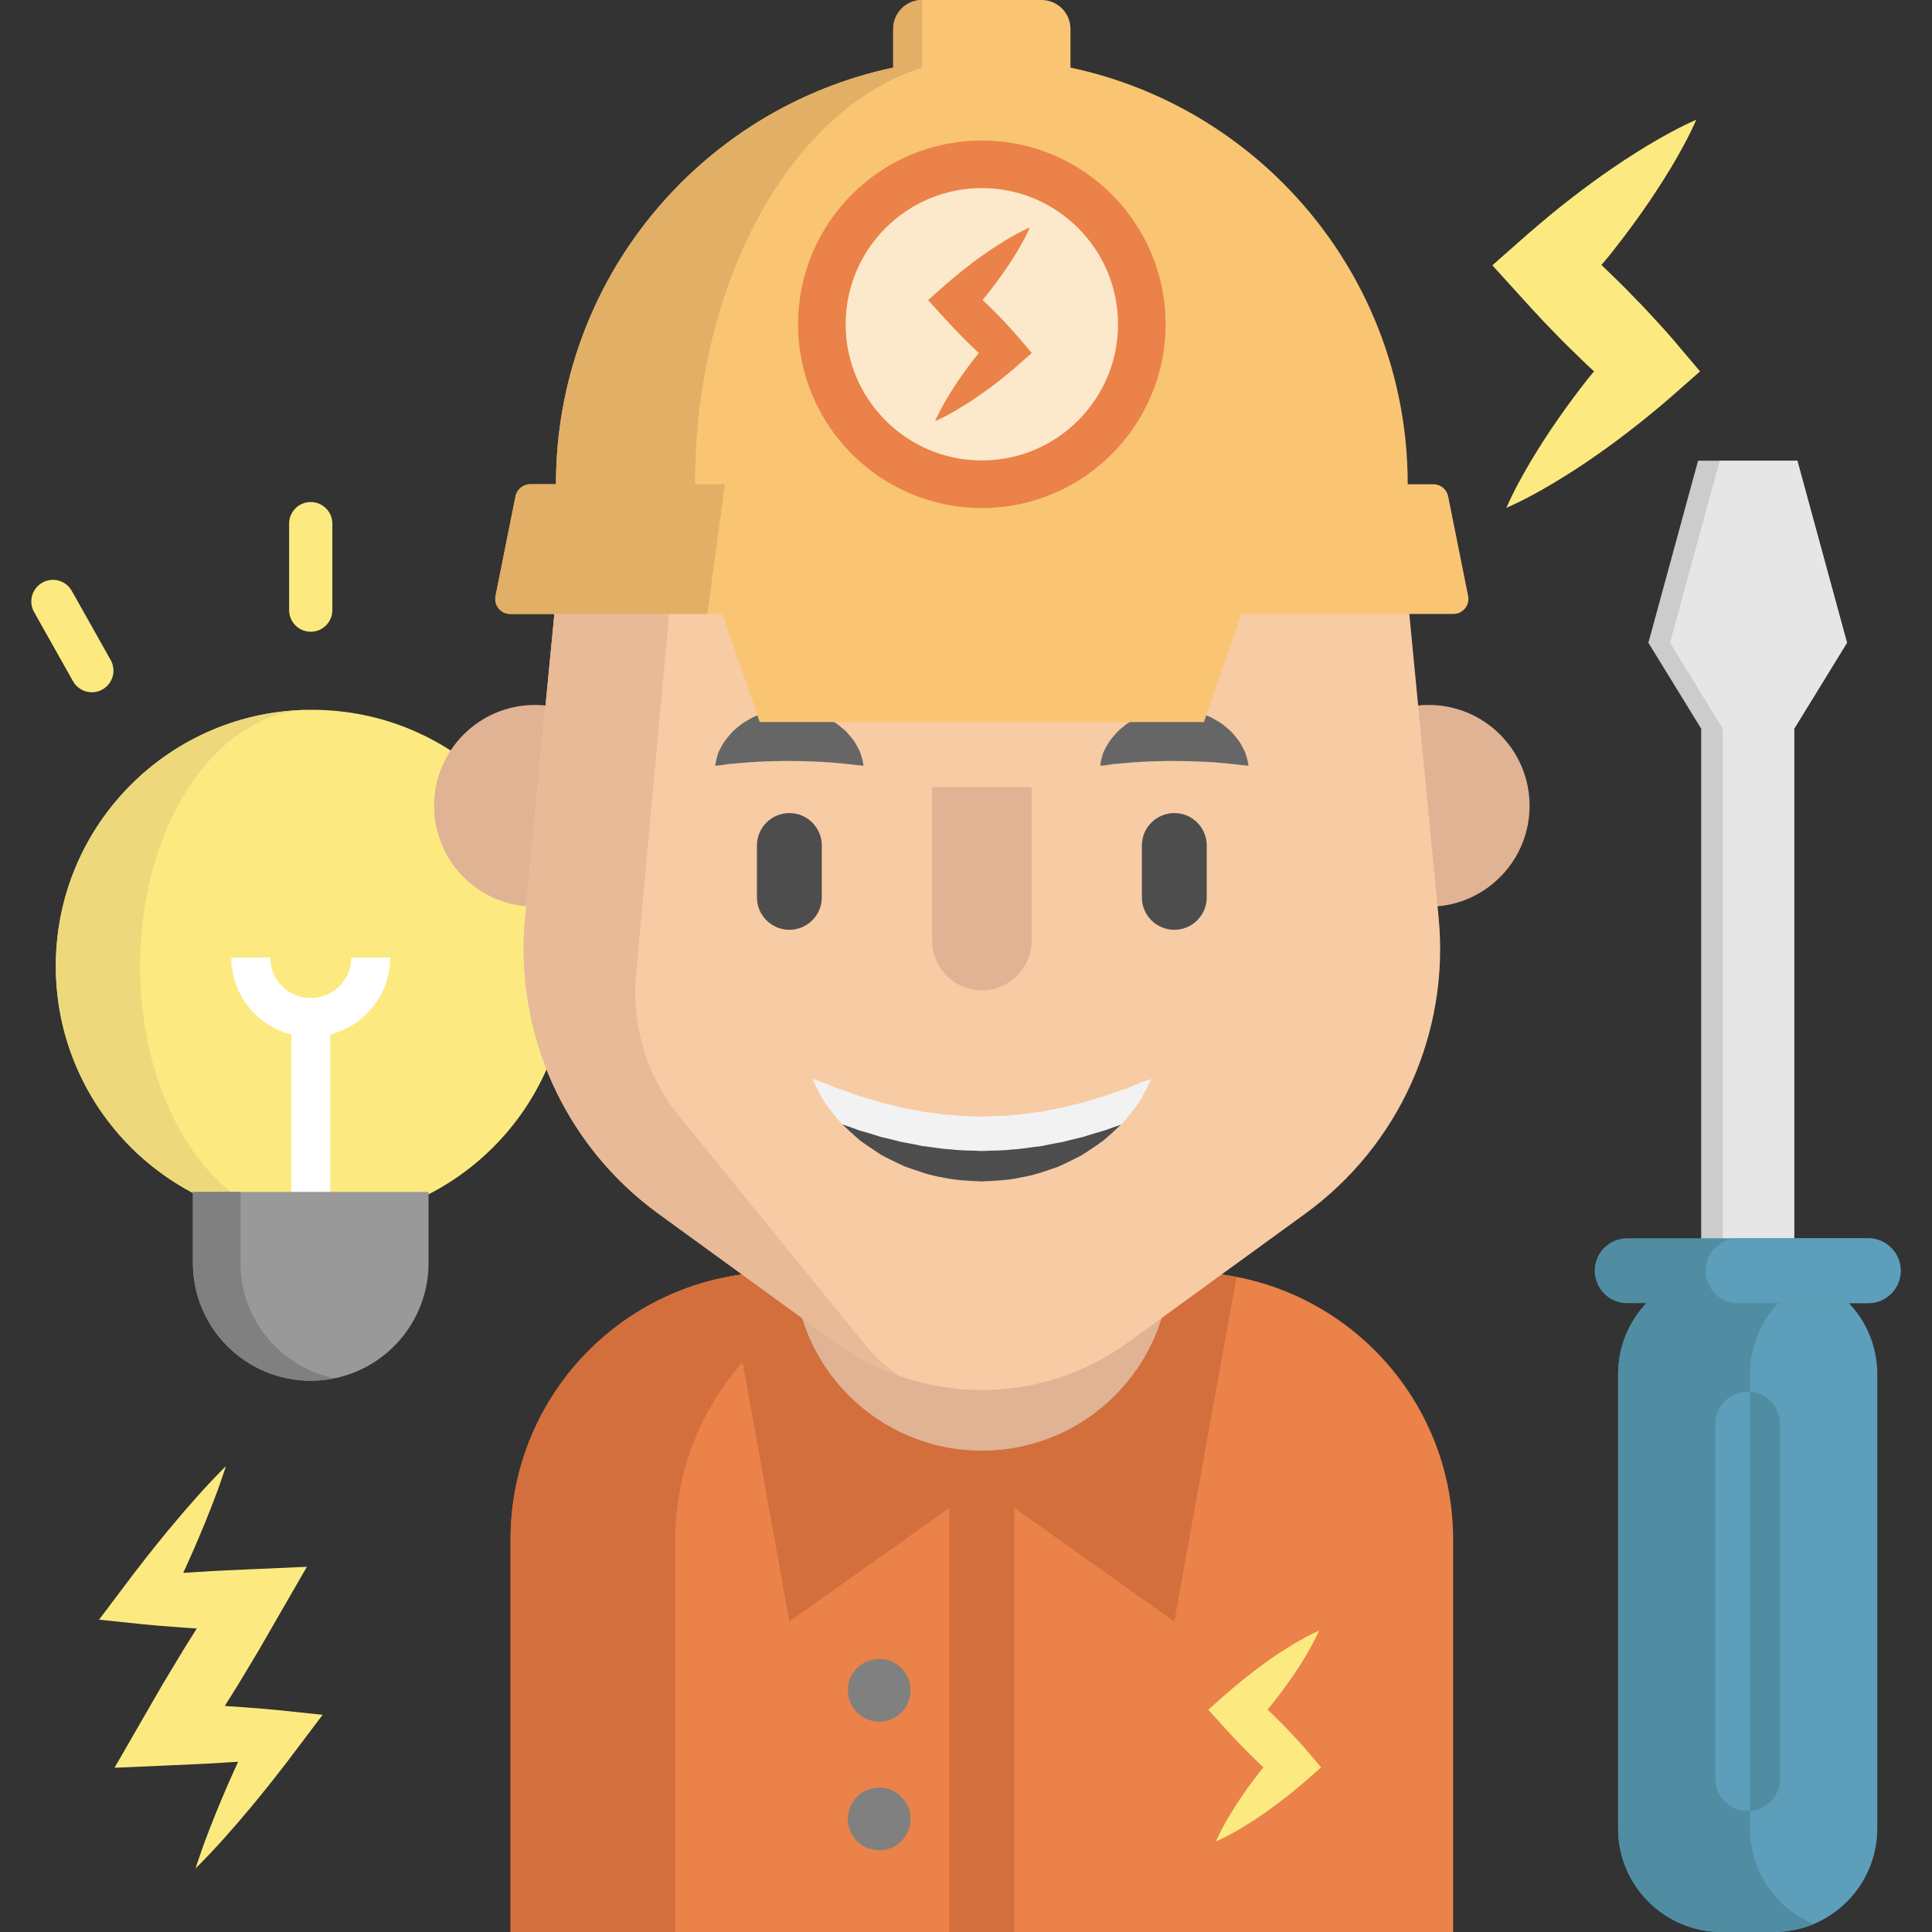
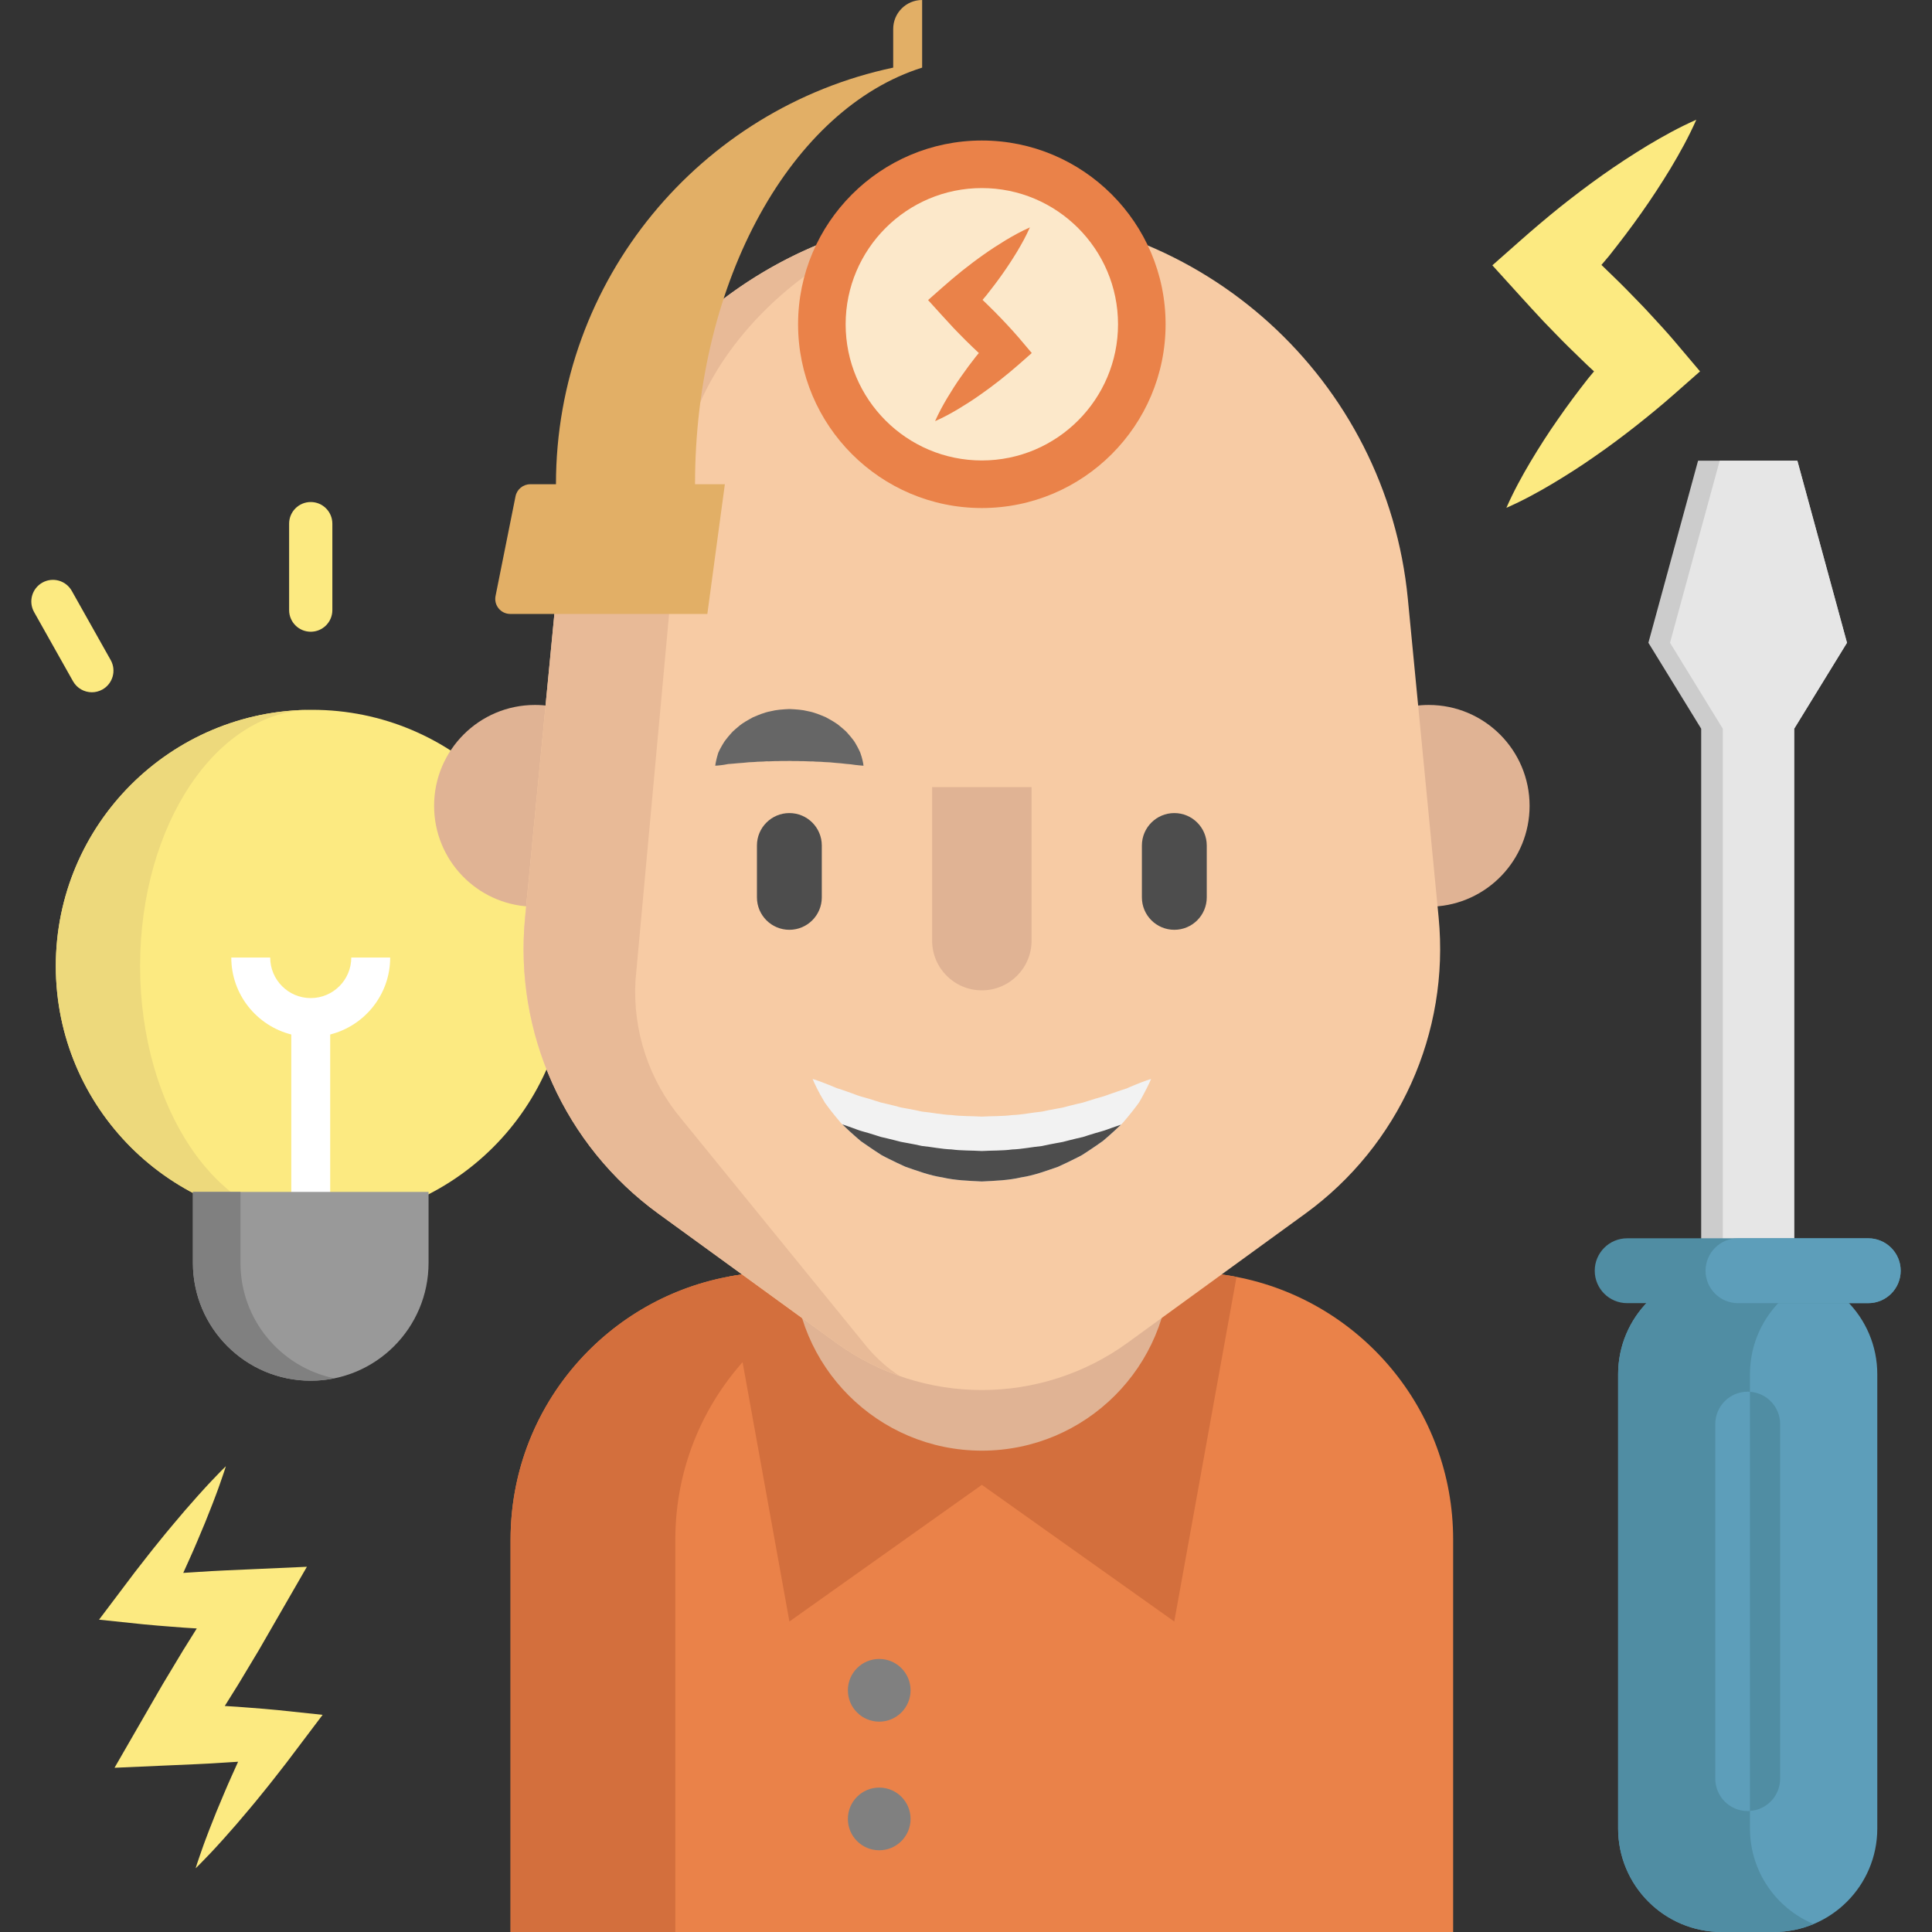
<svg xmlns="http://www.w3.org/2000/svg" version="1.1" id="Layer_1" x="0px" y="0px" viewBox="0 0 512.001 512.001" style="enable-background:new 0 0 512.001 512.001;" xml:space="preserve">
  <rect x="0" y="0" width="512.001" height="512.001" fill="#333333" stroke="none" />
  <circle style="fill:#FCEA81;" cx="82.694" cy="256.011" r="67.902" />
  <path style="fill:#EDD97C;" d="M37.128,256.01c0-37.503,20.403-67.905,45.571-67.905c-37.503,0-67.906,30.402-67.906,67.905  s30.402,67.905,67.906,67.905C57.531,323.916,37.128,293.514,37.128,256.01z" />
  <g>
    <path style="fill:#E0B394;" d="M140.558,240.261c-14.208-0.63-25.518-12.352-25.518-26.709c0-14.758,11.962-26.732,26.732-26.732   c1.329,0,2.635,0.092,3.919,0.286" />
    <path style="fill:#E0B394;" d="M379.829,240.261c14.208-0.63,25.529-12.352,25.529-26.709c0-14.758-11.974-26.732-26.744-26.732   c-1.329,0-2.647,0.103-3.919,0.286" />
  </g>
  <path style="fill:#EA8249;" d="M385.098,407.981v104.018h-249.79V407.981c0-34.535,24.704-63.295,57.406-69.586  c4.354-0.848,8.857-1.283,13.463-1.283h108.051c4.606,0,9.109,0.435,13.463,1.283C360.394,344.686,385.098,373.446,385.098,407.981z  " />
  <path style="fill:#D36F3D;" d="M327.692,338.395l-16.5,91.322l-50.989-36.219l-51.001,36.219l-16.488-91.322  c4.354-0.848,8.857-1.283,13.463-1.283h108.051C318.835,337.112,323.338,337.547,327.692,338.395z" />
  <path style="fill:#E0B394;" d="M310.065,270.921v63.657c0,27.535-22.326,49.862-49.862,49.862  c-27.544,0-49.862-22.326-49.862-49.862v-63.657H310.065L310.065,270.921z" />
  <path style="fill:#D36F3D;" d="M249.835,337.117h-43.663c-39.137,0-70.865,31.727-70.865,70.865v104.019h43.663V407.982  C178.971,368.844,210.698,337.117,249.835,337.117z" />
  <path style="fill:#F7CBA4;" d="M221.527,355.812l-47.035-34.173c-24.855-18.058-38.301-47.921-35.346-78.502l8.158-84.422  c5.619-58.145,54.48-102.512,112.896-102.512l0,0c58.415,0,107.277,44.367,112.896,102.512l8.158,84.422  c2.955,30.581-10.49,60.442-35.346,78.502l-47.035,34.173C275.813,372.565,244.587,372.565,221.527,355.812z" />
  <path style="fill:#F2F2F2;" d="M305.055,285.934c0,0-0.653,1.604-2.028,4.136c-0.332,0.653-0.722,1.341-1.157,2.085  c-0.516,0.733-1.111,1.478-1.753,2.315s-1.375,1.684-2.154,2.624c-0.275,0.355-0.573,0.653-0.894,0.962  c-0.115,0.115-0.241,0.229-0.367,0.344c-0.447,0.412-0.905,0.848-1.375,1.283c-0.94,0.882-1.959,1.753-3.025,2.67  c-1.123,0.825-2.326,1.604-3.564,2.452c-0.619,0.424-1.26,0.836-1.914,1.249c-0.653,0.39-1.352,0.71-2.062,1.066  c-1.398,0.71-2.853,1.398-4.354,2.085c-3.094,1.054-6.313,2.292-9.751,2.807c-3.392,0.791-6.932,0.917-10.461,1.089  c-3.529-0.172-7.07-0.286-10.461-1.077c-3.437-0.516-6.657-1.753-9.751-2.807c-1.501-0.676-2.956-1.364-4.366-2.074  c-0.699-0.355-1.398-0.676-2.062-1.066c-0.642-0.424-1.283-0.825-1.902-1.249c-1.237-0.848-2.452-1.639-3.575-2.452  c-1.066-0.917-2.074-1.799-3.025-2.67c-0.47-0.447-0.917-0.871-1.364-1.295c-0.16-0.149-0.321-0.298-0.481-0.447  c-0.275-0.275-0.539-0.539-0.768-0.848c-0.745-0.905-1.467-1.742-2.097-2.567c-0.619-0.836-1.226-1.57-1.73-2.303  c-0.458-0.779-0.882-1.49-1.237-2.143c-1.432-2.612-2.028-4.171-2.028-4.171s1.696,0.516,4.308,1.57  c0.665,0.252,1.352,0.561,2.12,0.871c0.814,0.241,1.65,0.55,2.544,0.848c0.905,0.298,1.81,0.665,2.773,1.008  c0.951,0.367,2.028,0.607,3.094,0.928c1.066,0.309,2.131,0.688,3.243,1.02c1.157,0.252,2.315,0.55,3.506,0.836  c0.596,0.138,1.18,0.309,1.776,0.47c0.607,0.138,1.238,0.218,1.856,0.344c1.249,0.218,2.498,0.47,3.747,0.756  c2.601,0.241,5.168,0.814,7.849,0.917c2.647,0.344,5.351,0.252,8.032,0.412c2.693-0.16,5.397-0.057,8.044-0.401  c2.681-0.092,5.248-0.676,7.849-0.917c1.249-0.275,2.498-0.527,3.747-0.745c0.619-0.126,1.249-0.206,1.856-0.344  c0.596-0.172,1.192-0.332,1.776-0.47c1.192-0.286,2.349-0.596,3.506-0.836c1.123-0.332,2.189-0.71,3.254-1.02  c1.054-0.321,2.154-0.573,3.071-0.928c0.94-0.321,1.822-0.676,2.716-0.951c0.882-0.298,1.707-0.596,2.521-0.836  c0.802-0.344,1.512-0.676,2.189-0.94C303.394,286.415,305.055,285.934,305.055,285.934z" />
  <g>
    <path style="fill:#4D4D4D;" d="M297.069,298.056c-0.115,0.115-0.241,0.229-0.367,0.344c-0.447,0.413-0.905,0.848-1.375,1.283   c-0.94,0.882-1.959,1.753-3.025,2.67c-1.123,0.825-2.326,1.604-3.564,2.452c-0.619,0.424-1.26,0.836-1.914,1.249   c-0.653,0.39-1.352,0.71-2.062,1.066c-1.398,0.71-2.853,1.398-4.354,2.085c-3.094,1.054-6.313,2.292-9.751,2.807   c-3.392,0.791-6.932,0.917-10.461,1.089c-3.529-0.172-7.07-0.286-10.461-1.077c-3.437-0.516-6.657-1.753-9.751-2.807   c-1.501-0.676-2.956-1.364-4.366-2.074c-0.699-0.355-1.398-0.676-2.062-1.066c-0.642-0.424-1.283-0.825-1.902-1.249   c-1.237-0.848-2.452-1.639-3.575-2.452c-1.066-0.917-2.074-1.799-3.025-2.67c-0.47-0.447-0.917-0.871-1.364-1.295   c-0.16-0.149-0.321-0.298-0.481-0.447c0.367,0.126,0.733,0.252,1.111,0.378c0.905,0.298,1.81,0.653,2.773,0.997   c0.951,0.378,2.028,0.619,3.094,0.94c1.066,0.309,2.131,0.676,3.243,1.02c1.157,0.241,2.315,0.55,3.506,0.836   c0.596,0.137,1.18,0.298,1.776,0.458c0.607,0.138,1.238,0.218,1.856,0.344c1.249,0.218,2.498,0.481,3.747,0.756   c2.601,0.252,5.168,0.825,7.849,0.917c2.647,0.355,5.351,0.252,8.032,0.424c2.693-0.16,5.397-0.057,8.044-0.412   c2.681-0.092,5.248-0.665,7.849-0.905c1.249-0.275,2.498-0.539,3.747-0.756c0.619-0.126,1.249-0.206,1.856-0.344   c0.596-0.16,1.192-0.321,1.776-0.458c1.192-0.286,2.349-0.596,3.506-0.836c1.123-0.344,2.189-0.722,3.254-1.02   c1.054-0.321,2.154-0.584,3.071-0.928c0.94-0.332,1.822-0.676,2.716-0.962C296.37,298.297,296.725,298.171,297.069,298.056z" />
    <path style="fill:#4D4D4D;" d="M209.191,246.405c-4.746,0-8.594-3.848-8.594-8.594v-13.745c0-4.746,3.848-8.594,8.594-8.594   s8.594,3.848,8.594,8.594v13.745C217.785,242.557,213.937,246.405,209.191,246.405z" />
  </g>
  <g>
-     <path style="fill:#666666;" d="M291.561,202.917c0,0,0.023-0.228,0.1-0.62c0.088-0.379,0.178-0.979,0.37-1.657   c0.086-0.351,0.197-0.716,0.324-1.118c0.166-0.408,0.39-0.818,0.627-1.283c0.235-0.467,0.532-0.929,0.843-1.448   c0.314-0.527,0.689-0.927,1.072-1.436c0.39-0.489,0.828-0.962,1.287-1.471c0.485-0.459,1.011-0.912,1.57-1.367   c1.094-0.964,2.431-1.66,3.825-2.435c1.441-0.61,2.971-1.271,4.61-1.577c1.622-0.422,3.324-0.521,5.021-0.6   c1.697,0.078,3.4,0.168,5.023,0.588c1.64,0.303,3.17,0.967,4.613,1.572c1.395,0.773,2.733,1.469,3.828,2.434   c0.558,0.456,1.085,0.91,1.571,1.367c0.458,0.51,0.895,0.988,1.287,1.474c0.378,0.506,0.771,0.922,1.059,1.429   c0.289,0.504,0.568,0.956,0.795,1.413c0.226,0.458,0.445,0.862,0.61,1.268c0.15,0.424,0.283,0.808,0.382,1.171   c0.218,0.702,0.308,1.306,0.392,1.684c0.073,0.391,0.089,0.613,0.089,0.613s-0.237-0.006-0.638-0.045   c-0.39-0.05-0.995-0.076-1.663-0.173c-0.346-0.036-0.699-0.1-1.087-0.151c-0.414-0.019-0.822-0.077-1.265-0.111   c-0.87-0.092-1.777-0.228-2.775-0.267c-0.49-0.032-0.966-0.103-1.463-0.144c-0.514-0.007-1.022-0.033-1.526-0.071   c-0.988-0.128-2.061-0.053-3.058-0.178c-1.048,0.038-2.052-0.091-3.091-0.058c-1.022-0.077-2.056,0.005-3.081-0.068   c-1.025,0.07-2.059-0.019-3.083,0.055c-1.04-0.037-2.044,0.096-3.095,0.054c-0.998,0.124-2.074,0.047-3.062,0.176   c-0.504,0.038-1.012,0.065-1.527,0.071c-0.497,0.041-0.97,0.117-1.463,0.147c-1.017,0.055-1.863,0.151-2.712,0.225   c-0.446,0.034-0.863,0.066-1.249,0.095c-0.411,0.074-0.787,0.157-1.145,0.204c-0.693,0.123-1.299,0.151-1.684,0.201   C291.79,202.917,291.561,202.917,291.561,202.917z" />
    <path style="fill:#666666;" d="M189.544,202.917c0,0,0.023-0.228,0.1-0.62c0.088-0.379,0.178-0.979,0.37-1.657   c0.086-0.351,0.197-0.716,0.324-1.118c0.166-0.408,0.39-0.818,0.627-1.283c0.235-0.467,0.532-0.929,0.843-1.448   c0.314-0.527,0.689-0.927,1.072-1.436c0.39-0.489,0.828-0.962,1.287-1.471c0.485-0.459,1.011-0.912,1.57-1.367   c1.094-0.964,2.431-1.66,3.825-2.435c1.441-0.61,2.971-1.271,4.61-1.577c1.622-0.422,3.324-0.521,5.021-0.6   c1.697,0.078,3.4,0.168,5.023,0.588c1.64,0.303,3.171,0.967,4.613,1.572c1.394,0.773,2.733,1.469,3.828,2.434   c0.558,0.456,1.085,0.91,1.571,1.367c0.458,0.51,0.895,0.988,1.287,1.474c0.378,0.506,0.771,0.922,1.059,1.429   c0.289,0.504,0.568,0.956,0.795,1.413c0.226,0.458,0.445,0.862,0.61,1.268c0.15,0.424,0.283,0.808,0.382,1.171   c0.218,0.702,0.308,1.306,0.392,1.684c0.073,0.391,0.089,0.613,0.089,0.613s-0.237-0.006-0.638-0.045   c-0.39-0.05-0.995-0.076-1.663-0.173c-0.346-0.036-0.699-0.1-1.087-0.151c-0.414-0.019-0.822-0.077-1.265-0.111   c-0.87-0.092-1.777-0.228-2.775-0.267c-0.49-0.032-0.966-0.103-1.463-0.144c-0.514-0.007-1.022-0.033-1.526-0.071   c-0.988-0.128-2.061-0.053-3.058-0.178c-1.048,0.038-2.052-0.091-3.091-0.058c-1.022-0.077-2.056,0.005-3.081-0.068   c-1.026,0.07-2.059-0.019-3.083,0.055c-1.04-0.037-2.044,0.096-3.095,0.054c-0.998,0.124-2.074,0.047-3.062,0.176   c-0.504,0.038-1.012,0.065-1.527,0.071c-0.497,0.041-0.971,0.117-1.463,0.147c-1.017,0.055-1.863,0.151-2.712,0.225   c-0.446,0.034-0.863,0.066-1.249,0.095c-0.411,0.074-0.787,0.157-1.145,0.204c-0.693,0.123-1.299,0.151-1.684,0.201   C189.773,202.917,189.544,202.917,189.544,202.917z" />
  </g>
  <path style="fill:#4D4D4D;" d="M311.208,246.405c-4.746,0-8.594-3.848-8.594-8.594v-13.745c0-4.746,3.848-8.594,8.594-8.594  s8.594,3.848,8.594,8.594v13.745C319.802,242.557,315.954,246.405,311.208,246.405z" />
  <path style="fill:#E0B394;" d="M273.377,208.597v40.677c0,7.277-5.9,13.177-13.177,13.177l0,0c-7.277,0-13.177-5.9-13.177-13.177  v-40.677" />
  <path style="fill:#E8BA97;" d="M168.416,259.774c-0.791,13.372,3.564,26.526,12.18,36.781l49.159,60.408  c2.567,3.059,5.477,5.626,8.628,7.677c-5.912-2.062-11.596-5.019-16.855-8.834l-47.036-34.168  c-24.853-18.058-38.293-47.918-35.337-78.5l8.147-84.424c5.569-57.578,53.533-101.646,111.202-102.482  c-35.521,0.859-75.742,34.34-77.839,69.998L168.416,259.774z" />
-   <path style="fill:#F9C573;" d="M379.869,128.331h-6.805c0-31.166-12.627-59.377-33.057-79.807  c-15.148-15.148-34.581-26.01-56.317-30.605h-0.003V7.67c0-4.236-3.434-7.67-7.67-7.67h-31.637c-4.236,0-7.67,3.434-7.67,7.67V17.92  c-51.057,10.806-89.371,56.134-89.371,110.41h-6.812c-1.897,0-3.531,1.339-3.905,3.199l-5.294,26.41  c-0.494,2.465,1.391,4.764,3.905,4.764h56.216l9.882,28.646h117.736l9.882-28.646h56.216c2.514,0,4.399-2.3,3.905-4.764  l-5.294-26.41C383.401,129.669,381.767,128.331,379.869,128.331z" />
  <path style="fill:#E2AF66;" d="M184.191,128.331c0-54.277,25.803-99.604,60.187-110.41V0l0,0c-4.236,0-7.67,3.434-7.67,7.67V17.92  c-51.057,10.806-89.371,56.134-89.371,110.41h-6.812c-1.897,0-3.531,1.339-3.905,3.199l-5.294,26.41  c-0.494,2.465,1.391,4.764,3.904,4.764h52.224l4.641-34.375h-7.904V128.331z" />
  <circle style="fill:#FCE8CA;" cx="260.194" cy="85.936" r="42.395" />
  <g>
    <path style="fill:#EA8249;" d="M260.197,134.633c-26.852,0-48.698-21.845-48.698-48.698s21.845-48.698,48.698-48.698   s48.698,21.845,48.698,48.698S287.049,134.633,260.197,134.633z M260.197,49.842c-19.902,0-36.093,16.192-36.093,36.093   s16.192,36.093,36.093,36.093s36.093-16.192,36.093-36.093S280.099,49.842,260.197,49.842z" />
    <path style="fill:#EA8249;" d="M269.96,89.458c-1.001-1.182-2.061-2.308-3.105-3.449c-1.037-1.148-2.143-2.227-3.211-3.345   c-1.064-1.086-2.172-2.128-3.259-3.193c0.341-0.414,0.7-0.809,1.037-1.227c1.447-1.83,2.867-3.687,4.221-5.611   c1.359-1.918,2.655-3.9,3.893-5.939c0.613-1.026,1.212-2.065,1.784-3.132c0.569-1.069,1.114-2.164,1.616-3.3   c-1.137,0.502-2.231,1.046-3.3,1.616c-1.066,0.573-2.106,1.171-3.132,1.784c-2.04,1.239-4.021,2.533-5.939,3.894   c-1.924,1.353-3.781,2.773-5.611,4.221c-1.815,1.463-3.589,2.965-5.329,4.503l-3.672,3.245l3.672,4.048   c1.039,1.146,2.083,2.287,3.14,3.415c1.083,1.102,2.142,2.229,3.245,3.31c1.117,1.068,2.195,2.174,3.344,3.211   c0.017,0.016,0.034,0.031,0.052,0.047c-0.266,0.331-0.549,0.645-0.811,0.979c-1.359,1.736-2.686,3.504-3.95,5.336   c-1.28,1.815-2.484,3.707-3.644,5.642c-0.577,0.971-1.137,1.959-1.673,2.97c-0.536,1.011-1.044,2.051-1.517,3.126   c1.075-0.473,2.115-0.981,3.126-1.517c1.011-0.536,1.999-1.097,2.97-1.673c1.935-1.161,3.826-2.364,5.641-3.645   c1.832-1.263,3.6-2.591,5.336-3.95c1.73-1.365,3.431-2.759,5.077-4.209l3.471-3.057L269.96,89.458z" />
  </g>
  <g>
    <path style="fill:#FCEA81;" d="M443.58,90.207c-2.006-2.37-4.13-4.623-6.221-6.908c-2.076-2.301-4.292-4.462-6.432-6.698   c-2.132-2.175-4.353-4.262-6.527-6.396c0.683-0.828,1.402-1.62,2.077-2.458c2.9-3.665,5.743-7.386,8.455-11.239   c2.723-3.843,5.318-7.812,7.797-11.897c1.228-2.054,2.428-4.136,3.575-6.272c1.141-2.142,2.231-4.335,3.237-6.611   c-2.277,1.006-4.47,2.096-6.611,3.237c-2.135,1.147-4.218,2.347-6.272,3.575c-4.085,2.481-8.053,5.076-11.897,7.797   c-3.853,2.712-7.574,5.555-11.239,8.455c-3.636,2.93-7.189,5.941-10.674,9.02l-7.356,6.5l7.356,8.11   c2.082,2.295,4.173,4.58,6.289,6.839c2.169,2.208,4.289,4.464,6.499,6.631c2.237,2.139,4.398,4.355,6.697,6.432   c0.034,0.032,0.07,0.062,0.103,0.094c-0.532,0.663-1.099,1.292-1.625,1.961c-2.723,3.476-5.381,7.019-7.912,10.688   c-2.563,3.637-4.976,7.425-7.299,11.3c-1.156,1.944-2.277,3.924-3.352,5.949c-1.075,2.024-2.091,4.109-3.039,6.261   c2.152-0.949,4.236-1.964,6.261-3.039s4.005-2.195,5.949-3.352c3.876-2.324,7.664-4.736,11.3-7.3   c3.67-2.53,7.212-5.188,10.688-7.911c3.466-2.734,6.873-5.527,10.169-8.431l6.953-6.123L443.58,90.207z" />
-     <path style="fill:#FCEA81;" d="M346.323,463.905c-1.09-1.287-2.244-2.512-3.379-3.753c-1.128-1.25-2.332-2.423-3.494-3.639   c-1.158-1.181-2.365-2.316-3.545-3.474c0.371-0.45,0.762-0.88,1.129-1.335c1.576-1.991,3.12-4.013,4.592-6.106   c1.479-2.088,2.889-4.244,4.236-6.462c0.667-1.116,1.319-2.247,1.942-3.408c0.62-1.163,1.211-2.355,1.759-3.591   c-1.236,0.547-2.428,1.139-3.591,1.759c-1.16,0.623-2.29,1.275-3.408,1.942c-2.218,1.347-4.375,2.757-6.462,4.236   c-2.093,1.474-4.115,3.017-6.106,4.592c-1.975,1.592-3.905,3.228-5.799,4.901l-3.996,3.531l3.996,4.406   c1.131,1.247,2.266,2.488,3.417,3.715c1.178,1.2,2.331,2.426,3.53,3.602c1.216,1.162,2.389,2.366,3.638,3.494   c0.018,0.017,0.038,0.033,0.056,0.05c-0.289,0.361-0.597,0.702-0.882,1.066c-1.479,1.888-2.923,3.813-4.298,5.806   c-1.392,1.975-2.703,4.033-3.966,6.139c-0.628,1.056-1.236,2.131-1.821,3.231c-0.584,1.1-1.136,2.232-1.651,3.401   c1.169-0.516,2.301-1.067,3.401-1.651s2.175-1.193,3.231-1.821c2.106-1.263,4.164-2.572,6.138-3.966   c1.994-1.375,3.918-2.819,5.806-4.298c1.883-1.485,3.733-3.003,5.524-4.58l3.777-3.326L346.323,463.905z" />
  </g>
-   <rect x="251.612" y="390.061" style="fill:#D36F3D;" width="17.187" height="121.939" />
  <g>
    <path style="fill:#FCEA81;" d="M82.348,167.416c-3.165,0-5.729-2.565-5.729-5.729v-22.916c0-3.164,2.564-5.729,5.729-5.729   s5.729,2.565,5.729,5.729v22.916C88.077,164.851,85.512,167.416,82.348,167.416z" />
    <path style="fill:#FCEA81;" d="M24.347,183.459c-2.003,0-3.946-1.052-4.998-2.922L9.036,162.204   c-1.551-2.758-0.574-6.25,2.184-7.802c2.756-1.551,6.249-0.573,7.802,2.185l10.312,18.333c1.551,2.758,0.574,6.25-2.184,7.802   C26.261,183.222,25.298,183.459,24.347,183.459z" />
  </g>
  <polygon style="fill:#CCCCCC;" points="489.471,170.337 475.48,193.116 475.48,336.757 450.834,336.757 450.834,193.116   436.843,170.337 450.009,122.086 476.317,122.086 " />
  <path style="fill:#FFFFFF;" d="M103.403,253.761H93.09c0,5.923-4.819,10.742-10.742,10.742s-10.742-4.819-10.742-10.742H61.294  c0,9.828,6.779,18.08,15.898,20.389v56.637h10.312V274.15C96.624,271.841,103.403,263.589,103.403,253.761z" />
  <polygon style="fill:#E6E6E6;" points="489.471,170.337 475.48,193.116 475.48,336.757 456.563,336.757 456.563,193.116   442.572,170.337 455.738,122.086 476.317,122.086 " />
  <path style="fill:#5D9EBA;" d="M470.076,512h-13.829c-15.148,0-27.426-12.28-27.426-27.426V364.189  c0-15.148,12.28-27.426,27.426-27.426h13.829c15.148,0,27.426,12.28,27.426,27.426v120.385C497.502,499.72,485.223,512,470.076,512z  " />
  <g>
    <path style="fill:#508DA3;" d="M463.762,484.574V364.189c0-11.406,6.963-21.183,16.87-25.318c-3.25-1.357-6.815-2.108-10.556-2.108   h-13.83c-15.147,0-27.426,12.28-27.426,27.426v120.385c0,15.148,12.28,27.426,27.426,27.426h13.83   c3.741,0,7.307-0.752,10.556-2.108C470.725,505.756,463.762,495.979,463.762,484.574z" />
    <path style="fill:#508DA3;" d="M503.702,336.757c0,4.755-3.85,8.594-8.594,8.594h-63.891c-4.755,0-8.594-3.839-8.594-8.594   c0-4.744,3.839-8.594,8.594-8.594h63.891C499.852,328.163,503.702,332.013,503.702,336.757z" />
  </g>
  <g>
    <path style="fill:#5D9EBA;" d="M503.702,336.757c0,4.755-3.85,8.594-8.594,8.594h-34.524c-4.744,0-8.594-3.839-8.594-8.594   c0-4.744,3.85-8.594,8.594-8.594h34.524C499.852,328.163,503.702,332.013,503.702,336.757z" />
    <path style="fill:#5D9EBA;" d="M463.161,479.954c-4.747,0-8.594-3.848-8.594-8.594v-93.958c0-4.746,3.846-8.594,8.594-8.594   s8.594,3.848,8.594,8.594v93.958C471.754,476.106,467.908,479.954,463.161,479.954z" />
  </g>
  <path style="fill:#508DA3;" d="M471.754,377.399v93.958c0,4.549-3.529,8.273-7.998,8.559V368.84  C468.225,369.138,471.754,372.85,471.754,377.399z" />
  <path style="fill:#FCEA81;" d="M73.61,453.191c-2.387-0.252-4.775-0.404-7.161-0.607l-3.581-0.275l-3.299-0.206l3.606-5.773  l5.364-8.928l5.204-9.027l7.59-13.163l-14.597,0.651l-7.161,0.319c-2.387,0.087-4.775,0.265-7.161,0.406  c-1.283,0.074-2.567,0.157-3.85,0.246c0.557-1.211,1.099-2.433,1.645-3.649c0.722-1.594,1.423-3.199,2.104-4.818  c1.389-3.221,2.717-6.478,3.986-9.773c0.324-0.819,0.635-1.647,0.941-2.477c0.304-0.832,0.627-1.652,0.91-2.497  c0.573-1.684,1.191-3.342,1.711-5.059c-1.294,1.243-2.49,2.546-3.731,3.821c-0.624,0.636-1.208,1.296-1.812,1.943  c-0.602,0.65-1.199,1.302-1.781,1.963c-2.358,2.626-4.659,5.288-6.899,7.988c-1.133,1.342-2.246,2.695-3.339,4.062  c-1.098,1.364-2.213,2.716-3.277,4.1l-3.225,4.131l-3.151,4.177l-6.398,8.483l11.842,1.239c2.387,0.25,4.775,0.411,7.161,0.607  c2.299,0.197,4.597,0.349,6.897,0.485l-3.622,5.793l-5.367,8.926c-0.887,1.493-1.739,3.005-2.611,4.508l-2.602,4.513l-7.596,13.179  l14.616-0.644l7.161-0.315c2.387-0.089,4.775-0.253,7.161-0.401l3.581-0.223l0.231-0.017c-0.55,1.199-1.089,2.405-1.626,3.611  c-0.718,1.596-1.423,3.199-2.101,4.819c-1.384,3.223-2.716,6.48-3.981,9.776c-0.323,0.82-0.635,1.648-0.938,2.478  c-0.301,0.833-0.626,1.652-0.907,2.498c-0.571,1.687-1.187,3.345-1.705,5.063c1.296-1.242,2.493-2.544,3.738-3.818  c0.626-0.635,1.208-1.296,1.814-1.942c0.603-0.649,1.199-1.301,1.783-1.962c2.364-2.624,4.661-5.287,6.905-7.984  c1.136-1.339,2.245-2.696,3.34-4.061c1.101-1.361,2.213-2.716,3.278-4.099l3.225-4.131l3.153-4.175l6.423-8.504L73.61,453.191z" />
  <path style="fill:#999999;" d="M113.572,315.868v18.814c0,8.617-3.495,16.431-9.144,22.08c-5.649,5.649-13.452,9.144-22.08,9.144  c-17.245,0-31.224-13.979-31.224-31.224v-18.814H113.572z" />
  <g>
    <path style="fill:#808080;" d="M63.729,334.683v-18.814H51.125v18.814c0,17.245,13.979,31.224,31.224,31.224   c2.16,0,4.268-0.219,6.303-0.636C74.427,362.355,63.729,349.769,63.729,334.683z" />
    <circle style="fill:#808080;" cx="233.003" cy="447.948" r="8.307" />
    <circle style="fill:#808080;" cx="233.003" cy="482.037" r="8.307" />
  </g>
  <g>
</g>
  <g>
</g>
  <g>
</g>
  <g>
</g>
  <g>
</g>
  <g>
</g>
  <g>
</g>
  <g>
</g>
  <g>
</g>
  <g>
</g>
  <g>
</g>
  <g>
</g>
  <g>
</g>
  <g>
</g>
  <g>
</g>
</svg>